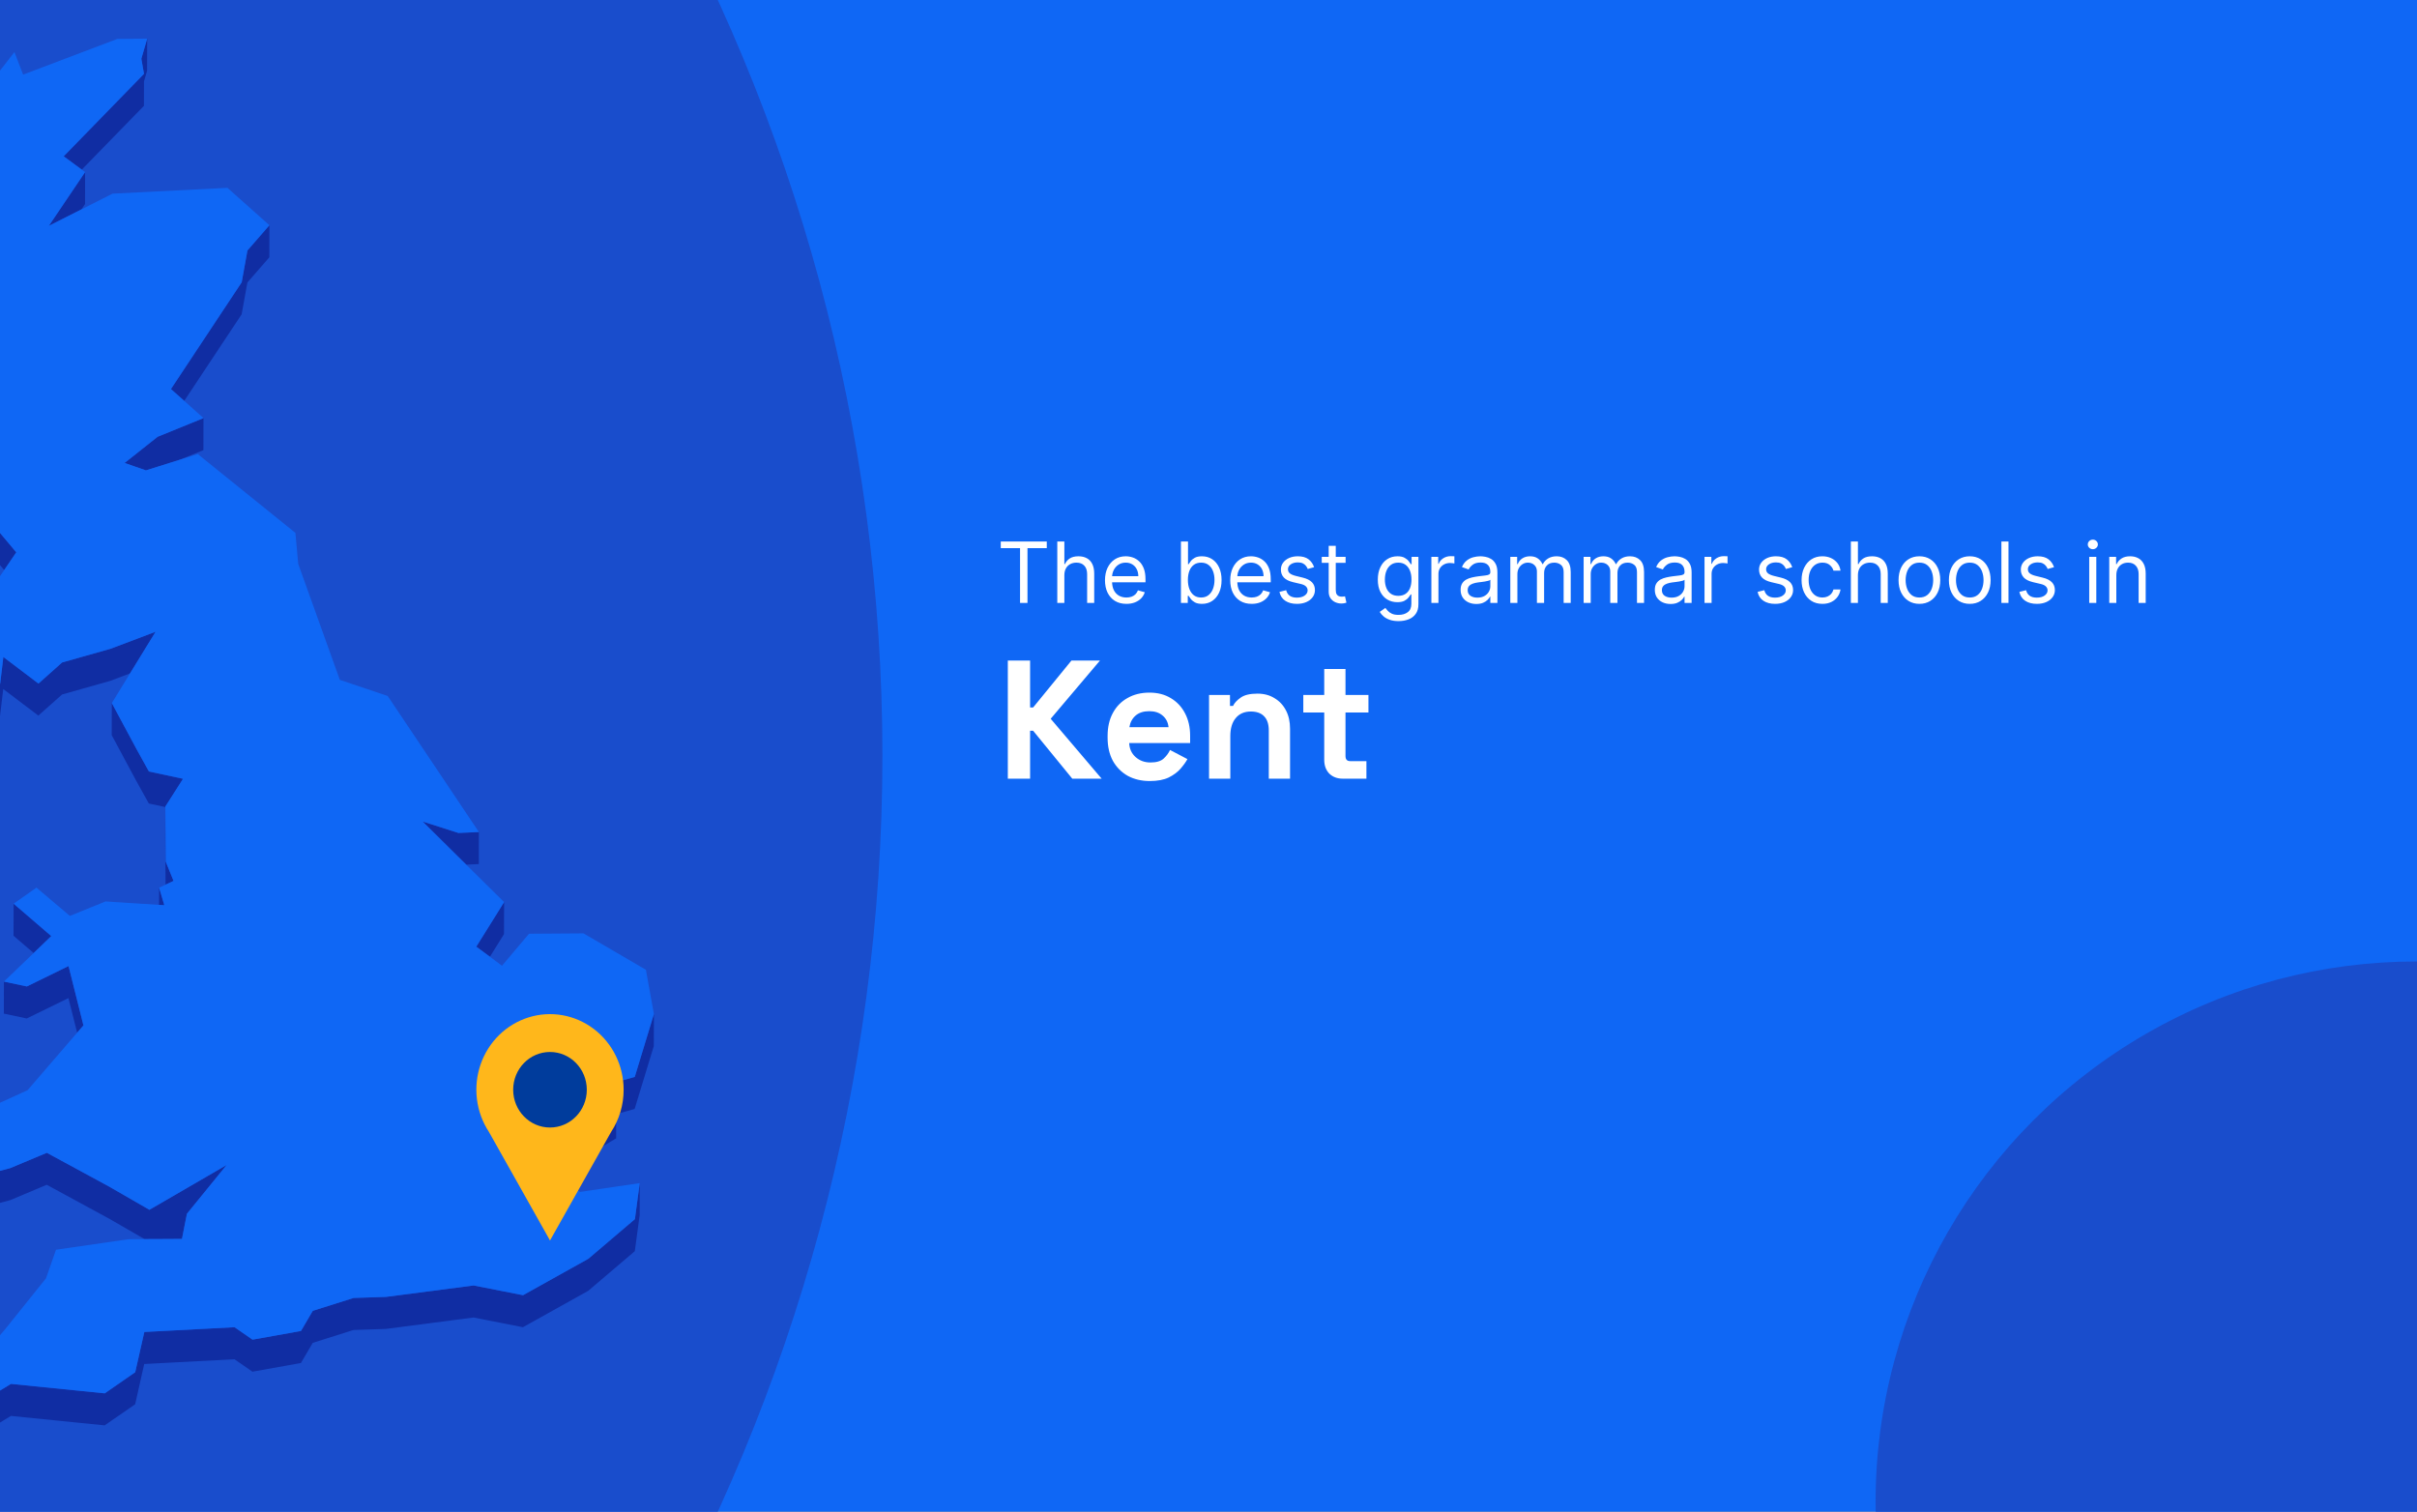
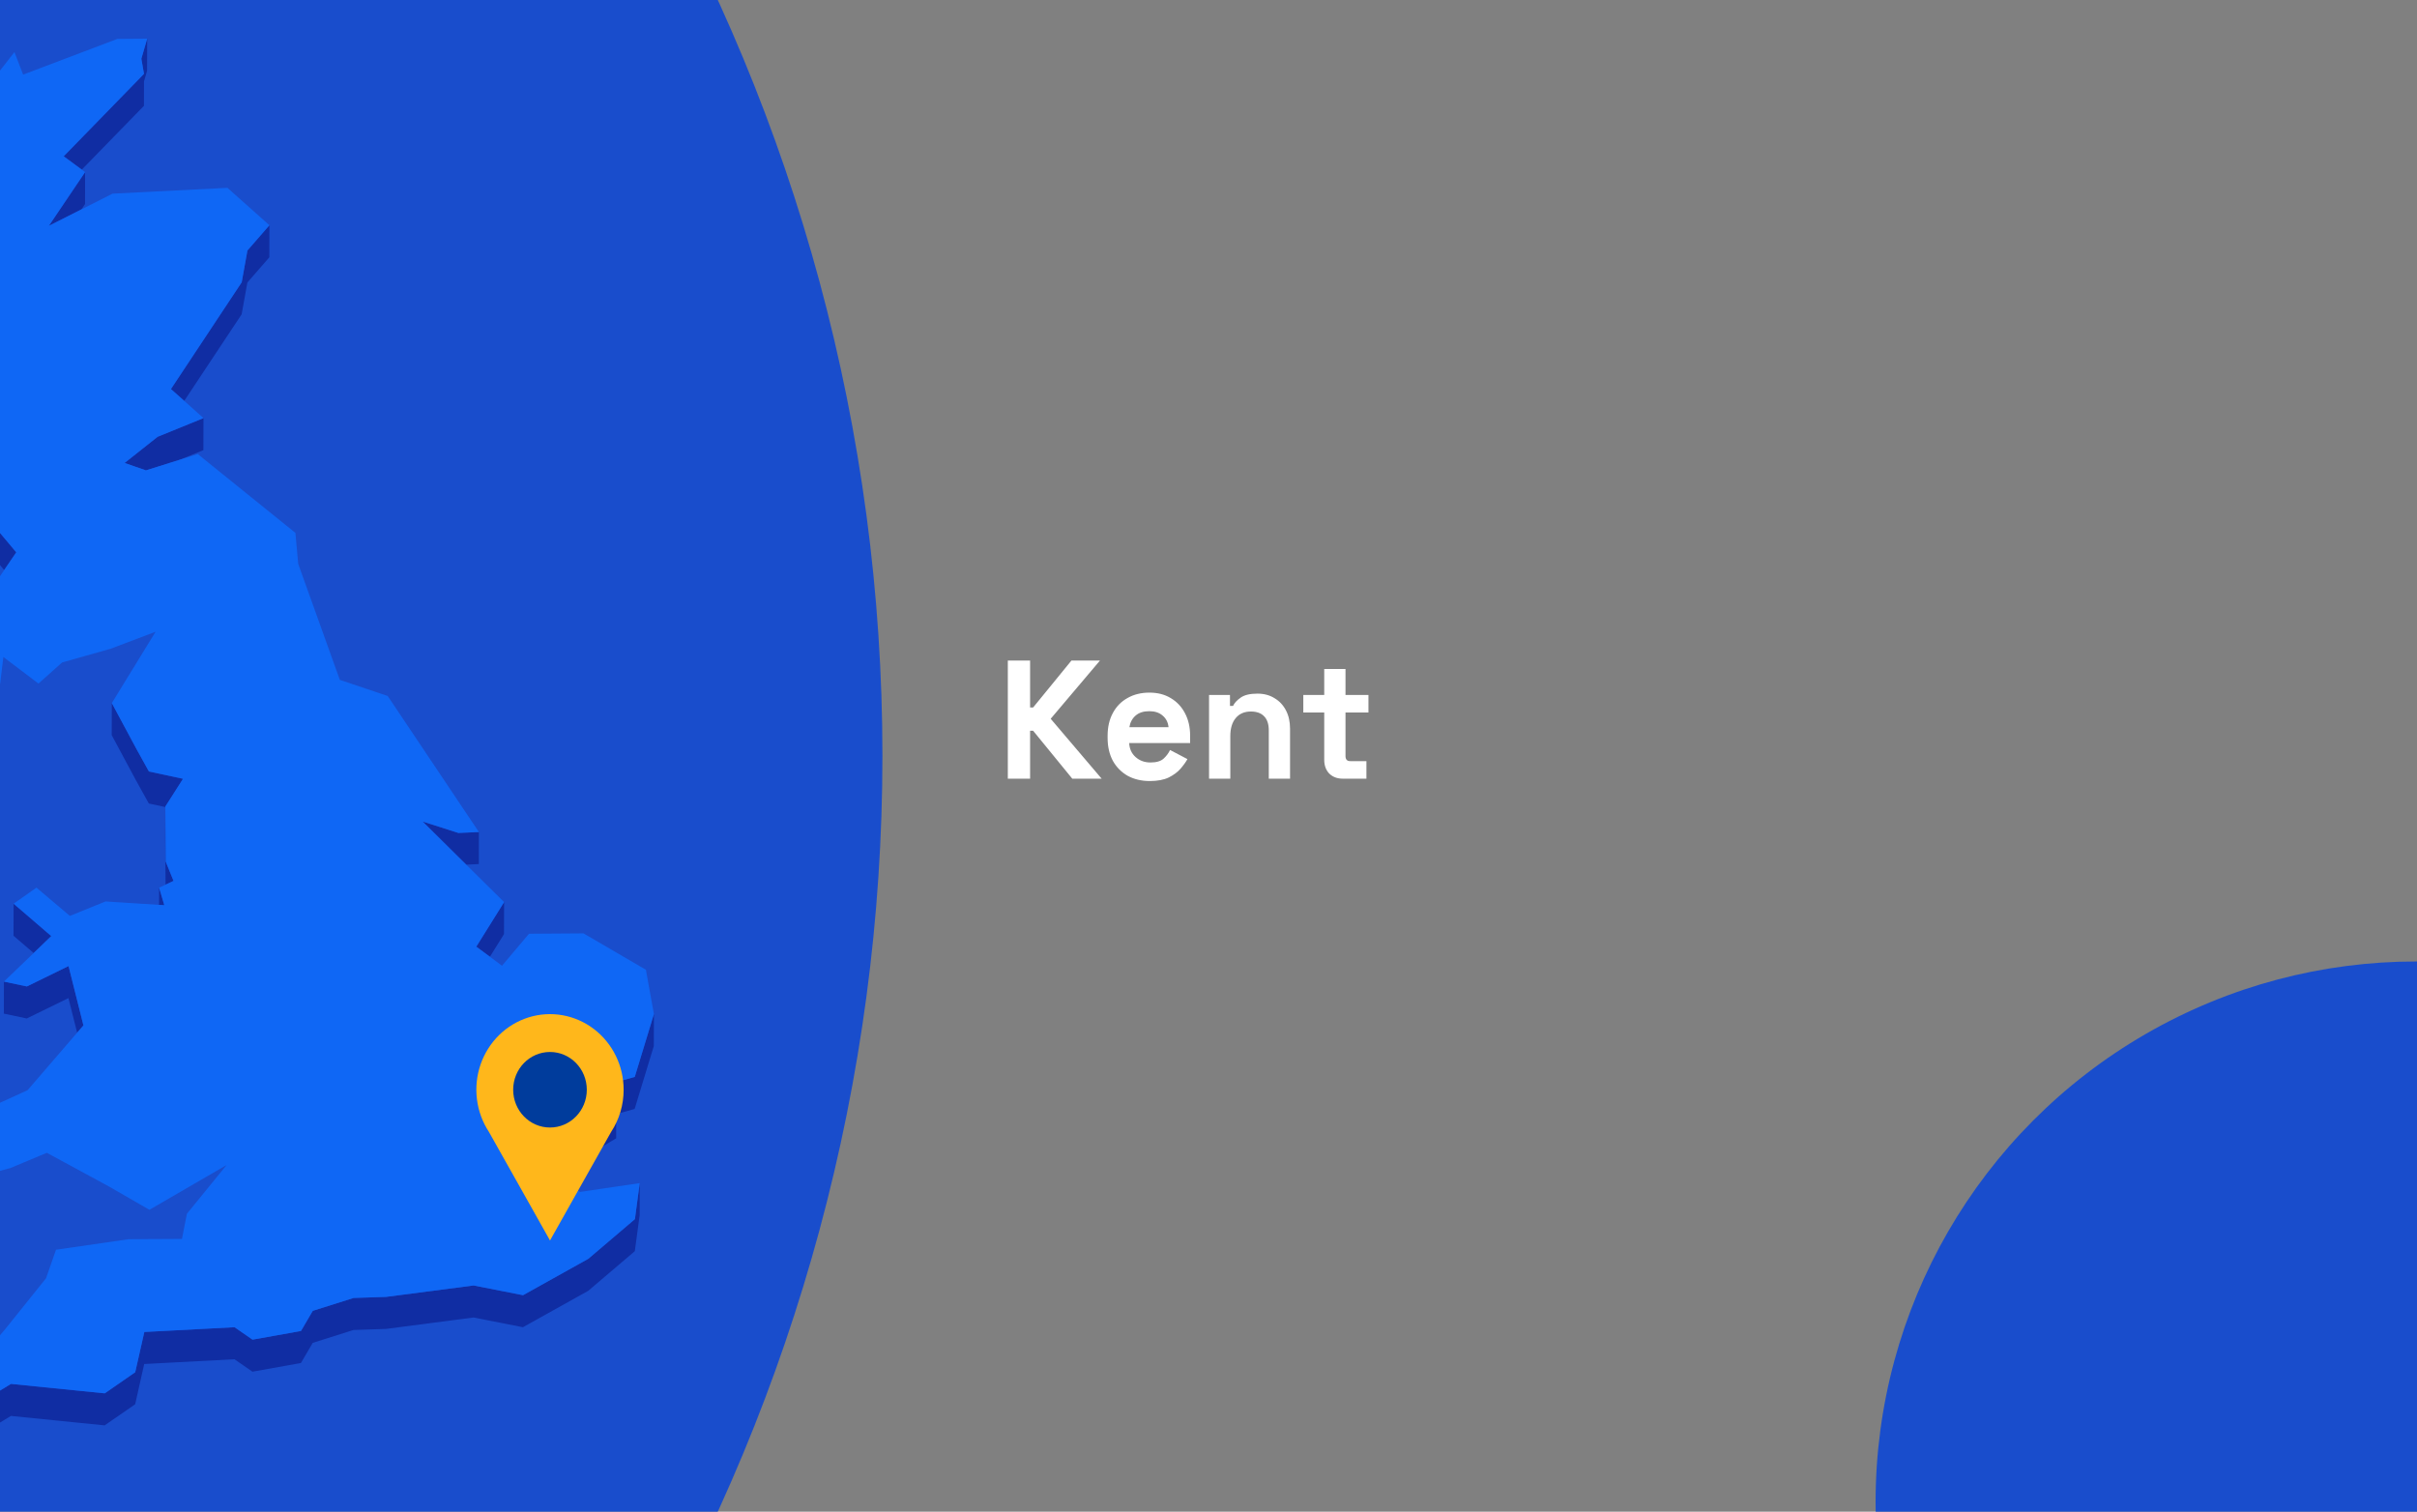
<svg xmlns="http://www.w3.org/2000/svg" fill="none" height="860" viewBox="0 0 1375 860" width="1375">
  <rect x="0" y="0" width="1375" height="860" fill="#808080" stroke="none" />
  <g clip-path="url(#clip0_1516_2966)">
-     <rect fill="#0F67F5" height="860" width="1375" />
    <circle cx="-532" cy="430" fill="#194DCC" r="1034" />
    <path d="M46.528 96.502L81.886 60.209L81.917 46.321L83.675 40.225L83.738 22L80.41 33.438L81.917 42.016L36.228 88.929L46.528 96.502Z" fill="#102DA3" />
    <path d="M48.381 116.106L48.412 97.913L27.782 128.487L46.371 119.091L48.381 116.106Z" fill="#102DA3" />
    <path d="M137.465 178.827L140.731 160.728L153.229 146.368L153.26 128.144L140.763 142.503L137.497 160.603L97.241 221.342L104.808 228.066L137.465 178.827Z" fill="#102DA3" />
    <path d="M83.016 267.598L89.642 265.525L102.422 261.503L115.705 256.098L115.767 237.873L89.673 248.494L70.895 263.388L83.016 267.598Z" fill="#102DA3" />
    <path d="M-31.189 282.617L-42.023 327.425L-50.25 327.487L-50.313 345.712L-42.086 345.649L-31.221 300.841L-25.914 298.422L-11.815 307.377L2.378 324.314L9.255 314.227L-11.784 289.152L-25.883 280.197L-31.189 282.617Z" fill="#102DA3" />
-     <path d="M0.086 389.042L-4.97 391.901L-21.926 363.464L-21.957 381.689L-5.032 410.126L0.023 407.235L1.844 391.995L21.816 407.109L35.318 395.106L62.857 387.313L73.973 383.103L88.511 359.411L62.919 369.089L35.349 376.881L21.878 388.885L1.907 373.77L0.086 389.042Z" fill="#102DA3" />
    <path d="M265.236 491.918L272.396 491.572L272.427 473.347L260.809 473.881L240.43 467.377L260.778 487.519L265.236 491.918Z" fill="#102DA3" />
    <path d="M84.712 438.91L77.364 425.619L63.61 400.01L63.547 418.234L77.301 443.843L84.68 457.135L94.069 459.146L94.006 477.057L94.195 503.294L94.226 503.263L98.717 501.157L94.289 490.222L94.069 458.832L104.118 443.058L84.712 438.91Z" fill="#102DA3" />
    <path d="M93.473 514.982L90.521 505.021L90.49 514.793L93.473 514.982Z" fill="#102DA3" />
    <path d="M29.163 532.547L7.748 514.134L7.685 532.358L19.146 542.194L29.163 532.547Z" fill="#102DA3" />
    <path d="M278.707 544.298L286.714 531.446L286.777 513.221L270.951 538.579L278.707 544.298Z" fill="#102DA3" />
    <path d="M2.19 576.662L15.221 579.427L38.929 567.832L43.891 587.502L47.47 583.355L38.992 549.607L15.284 561.202L2.221 558.437L2.19 576.662Z" fill="#102DA3" />
    <path d="M361.104 612.673L347.067 616.601L350.553 629.421L338.495 636.648L330.299 642.87L329.42 656.696L308.193 667.285L326.5 676.335L329.389 674.889L330.236 661.095L338.432 654.842L350.522 647.615L350.553 633.82L361.041 630.898L371.937 595.14L372 576.915L361.104 612.673Z" fill="#102DA3" />
-     <path d="M-22.774 679.633L-10.622 687.175L5.832 682.776L26.588 674.04L62.103 693.333L82.262 704.96L84.963 704.928H87.695L103.521 704.834L105.531 694.559L106.347 690.505L128.924 662.791L84.994 688.275L62.166 675.109L26.651 655.847L5.864 664.551L-10.559 668.95L-22.743 661.409L-25.192 657.607L-17.467 651.354L-27.704 640.042L-27.767 658.235L-25.192 661.094L-25.223 675.831L-22.774 679.633Z" fill="#102DA3" />
    <path d="M334.695 716.146L297.548 736.853L269.413 731.323L219.548 737.827L201.147 738.424L177.941 745.745L171.221 757.214L143.651 762.148L133.446 755.078L82.105 757.78L76.924 780.687L59.591 792.69L6.24 787.317L-13.542 799.383L-16.839 811.292L-23.057 819.902L-32.854 808.055L-53.641 811.072L-53.704 829.265L-32.885 826.28L-23.119 838.127L-16.902 829.517L-13.574 817.576L6.209 805.542L59.528 810.915L76.893 798.912L82.043 776.005L133.383 773.303L143.62 780.373L171.19 775.439L177.91 763.97L201.084 756.649L219.485 756.052L269.35 749.547L297.485 755.078L334.632 734.371L361.135 711.81L363.898 691.322L363.93 673.097L361.198 693.585L334.695 716.146Z" fill="#102DA3" />
    <path d="M329.42 656.696L330.299 642.87L338.495 636.648L350.553 629.421L347.068 616.601L361.104 612.673L372 576.915L367.447 551.714L331.932 531.007L300.939 531.227L285.584 549.421L278.708 544.299L270.951 538.58L286.778 513.222L265.236 491.918L260.777 487.519L240.43 467.377L260.809 473.882L272.427 473.348L220.553 395.955L193.328 386.78L169.652 320.793L168.05 303.165L112.502 258.326L102.422 261.499L89.642 265.522L83.016 267.595L70.895 263.385L89.673 248.491L115.768 237.87L104.809 228.066L97.241 221.342L137.497 160.603L140.763 142.504L153.26 128.144L129.396 106.871L64.019 110.17L46.371 119.094L27.782 128.49L48.412 97.916L46.528 96.502L36.229 88.929L81.917 42.016L80.41 33.438L83.738 22L66.782 22.126L13.149 42.456L8.219 29.636L-1.861 42.55L-7.764 27.373L-15.991 29.793L-31.629 82.739L-20.387 96.942L-31.66 97.005L-43.153 97.099L-52.542 141.875L-43.247 154.193L-45.508 169.464L-47.863 185.175L-73.424 199.127L-70.849 221.468L-72.607 224.987L-80.395 240.572L-71.665 243.872L-24.972 202.614L-22.994 208.805L-25.003 212.041L-36.904 231.334L-44.535 243.683L-41.52 259.363L-42.965 270.455L-50.25 327.486L-42.023 327.423L-31.189 282.615L-25.883 280.196L-11.784 289.151L9.255 314.226L2.378 324.312L-9.931 342.443L-12.694 363.401L-21.926 363.464L-4.969 391.901L0.086 389.042L1.907 373.771L21.878 388.885L35.349 376.882L62.92 369.089L88.511 359.411L73.973 383.103L63.61 400.008L77.364 425.617L84.712 438.909L104.118 443.057L94.069 458.831L94.289 490.221L98.717 501.156L94.226 503.261L94.195 503.293L90.521 505.021L93.473 514.982L90.49 514.793L60.031 512.845L39.746 521.078L20.748 504.99L7.748 514.133L29.163 532.547L19.146 542.193L2.221 558.439L15.284 561.204L38.992 549.609L47.47 583.356L43.891 587.504L15.692 620.215L-27.704 640.042L-17.467 651.354L-25.192 657.607L-22.742 661.409L-10.559 668.95L5.864 664.551L26.651 655.847L62.166 675.109L84.995 688.275L128.925 662.792L106.347 690.506L105.531 694.559L103.521 704.834L87.695 704.929H84.963L82.263 704.96L73.031 705.023L31.864 710.993L26.18 727.238L3.132 755.958L-17.53 780.373L-45.508 798.158L-53.641 811.073L-32.854 808.056L-23.056 819.902L-16.839 811.293L-13.542 799.384L6.241 787.318L59.591 792.691L76.924 780.687L82.106 757.781L133.446 755.078L143.652 762.148L171.222 757.215L177.942 745.746L201.147 738.425L219.548 737.828L269.413 731.323L297.548 736.854L334.696 716.146L361.198 693.585L363.93 673.098L330.048 678.094L326.5 676.335L308.193 667.285L329.42 656.696Z" fill="#0F67F5" />
    <g clip-path="url(#clip1_1516_2966)">
      <path d="M354.775 619.987C354.783 613.266 353.254 606.637 350.313 600.632C347.371 594.627 343.098 589.413 337.837 585.41C332.576 581.406 326.473 578.725 320.019 577.58C313.565 576.435 306.939 576.859 300.673 578.817C294.408 580.776 288.677 584.215 283.941 588.858C279.206 593.502 275.597 599.219 273.405 605.553C271.213 611.887 270.499 618.659 271.32 625.327C272.141 631.995 274.474 638.373 278.133 643.948L295.518 674.835L312.893 705.733L330.279 674.835L347.643 643.991C352.306 636.902 354.791 628.541 354.775 619.987Z" fill="#FFB71B" />
      <path d="M312.882 641.461C324.448 641.461 333.824 631.841 333.824 619.973C333.824 608.105 324.448 598.485 312.882 598.485C301.317 598.485 291.941 608.105 291.941 619.973C291.941 631.841 301.317 641.461 312.882 641.461Z" fill="#003C9C" />
    </g>
    <circle cx="307.5" cy="307.5" fill="#194DCC" r="307.5" transform="matrix(-1 0 0 1 1682 547)" />
-     <path d="M569.318 311.841V308.091H595.5V311.841H584.523V343H580.295V311.841H569.318ZM605.501 327.25V343H601.479V308.091H605.501V320.909H605.842C606.456 319.557 607.376 318.483 608.604 317.688C609.842 316.881 611.49 316.477 613.547 316.477C615.331 316.477 616.893 316.835 618.234 317.551C619.575 318.256 620.615 319.341 621.354 320.807C622.104 322.261 622.479 324.114 622.479 326.364V343H618.456V326.636C618.456 324.557 617.916 322.949 616.837 321.812C615.768 320.665 614.286 320.091 612.388 320.091C611.07 320.091 609.888 320.369 608.842 320.926C607.808 321.483 606.99 322.295 606.388 323.364C605.797 324.432 605.501 325.727 605.501 327.25ZM640.815 343.545C638.293 343.545 636.116 342.989 634.287 341.875C632.469 340.75 631.065 339.182 630.077 337.17C629.099 335.148 628.611 332.795 628.611 330.114C628.611 327.432 629.099 325.068 630.077 323.023C631.065 320.966 632.44 319.364 634.202 318.216C635.974 317.057 638.043 316.477 640.406 316.477C641.77 316.477 643.116 316.705 644.446 317.159C645.776 317.614 646.986 318.352 648.077 319.375C649.168 320.386 650.037 321.727 650.685 323.398C651.332 325.068 651.656 327.125 651.656 329.568V331.273H631.474V327.795H647.565C647.565 326.318 647.27 325 646.679 323.841C646.099 322.682 645.27 321.767 644.19 321.097C643.122 320.426 641.861 320.091 640.406 320.091C638.804 320.091 637.418 320.489 636.247 321.284C635.088 322.068 634.196 323.091 633.571 324.352C632.946 325.614 632.634 326.966 632.634 328.409V330.727C632.634 332.705 632.974 334.381 633.656 335.756C634.349 337.119 635.31 338.159 636.537 338.875C637.764 339.58 639.19 339.932 640.815 339.932C641.872 339.932 642.827 339.784 643.679 339.489C644.543 339.182 645.287 338.727 645.912 338.125C646.537 337.511 647.02 336.75 647.361 335.841L651.247 336.932C650.838 338.25 650.151 339.409 649.185 340.409C648.219 341.398 647.026 342.17 645.605 342.727C644.185 343.273 642.588 343.545 640.815 343.545ZM671.821 343V308.091H675.844V320.977H676.185C676.48 320.523 676.889 319.943 677.412 319.239C677.946 318.523 678.707 317.886 679.696 317.33C680.696 316.761 682.048 316.477 683.753 316.477C685.957 316.477 687.901 317.028 689.582 318.131C691.264 319.233 692.577 320.795 693.52 322.818C694.463 324.841 694.935 327.227 694.935 329.977C694.935 332.75 694.463 335.153 693.52 337.188C692.577 339.21 691.27 340.778 689.599 341.892C687.929 342.994 686.003 343.545 683.821 343.545C682.139 343.545 680.793 343.267 679.781 342.71C678.77 342.142 677.991 341.5 677.446 340.784C676.901 340.057 676.48 339.455 676.185 338.977H675.707V343H671.821ZM675.776 329.909C675.776 331.886 676.065 333.631 676.645 335.142C677.224 336.642 678.071 337.818 679.185 338.67C680.298 339.511 681.662 339.932 683.276 339.932C684.957 339.932 686.361 339.489 687.486 338.602C688.622 337.705 689.474 336.5 690.043 334.989C690.622 333.466 690.912 331.773 690.912 329.909C690.912 328.068 690.628 326.409 690.06 324.932C689.503 323.443 688.656 322.267 687.52 321.403C686.395 320.528 684.98 320.091 683.276 320.091C681.639 320.091 680.264 320.506 679.151 321.335C678.037 322.153 677.196 323.301 676.628 324.778C676.06 326.244 675.776 327.955 675.776 329.909ZM712.065 343.545C709.543 343.545 707.366 342.989 705.537 341.875C703.719 340.75 702.315 339.182 701.327 337.17C700.349 335.148 699.861 332.795 699.861 330.114C699.861 327.432 700.349 325.068 701.327 323.023C702.315 320.966 703.69 319.364 705.452 318.216C707.224 317.057 709.293 316.477 711.656 316.477C713.02 316.477 714.366 316.705 715.696 317.159C717.026 317.614 718.236 318.352 719.327 319.375C720.418 320.386 721.287 321.727 721.935 323.398C722.582 325.068 722.906 327.125 722.906 329.568V331.273H702.724V327.795H718.815C718.815 326.318 718.52 325 717.929 323.841C717.349 322.682 716.52 321.767 715.44 321.097C714.372 320.426 713.111 320.091 711.656 320.091C710.054 320.091 708.668 320.489 707.497 321.284C706.338 322.068 705.446 323.091 704.821 324.352C704.196 325.614 703.884 326.966 703.884 328.409V330.727C703.884 332.705 704.224 334.381 704.906 335.756C705.599 337.119 706.56 338.159 707.787 338.875C709.014 339.58 710.44 339.932 712.065 339.932C713.122 339.932 714.077 339.784 714.929 339.489C715.793 339.182 716.537 338.727 717.162 338.125C717.787 337.511 718.27 336.75 718.611 335.841L722.497 336.932C722.088 338.25 721.401 339.409 720.435 340.409C719.469 341.398 718.276 342.17 716.855 342.727C715.435 343.273 713.838 343.545 712.065 343.545ZM747.571 322.682L743.957 323.705C743.73 323.102 743.395 322.517 742.952 321.949C742.52 321.369 741.929 320.892 741.179 320.517C740.429 320.142 739.469 319.955 738.298 319.955C736.696 319.955 735.361 320.324 734.293 321.062C733.236 321.79 732.707 322.716 732.707 323.841C732.707 324.841 733.071 325.631 733.798 326.21C734.526 326.79 735.662 327.273 737.207 327.659L741.094 328.614C743.435 329.182 745.179 330.051 746.327 331.222C747.474 332.381 748.048 333.875 748.048 335.705C748.048 337.205 747.616 338.545 746.753 339.727C745.901 340.909 744.707 341.841 743.173 342.523C741.639 343.205 739.855 343.545 737.821 343.545C735.151 343.545 732.94 342.966 731.19 341.807C729.44 340.648 728.332 338.955 727.866 336.727L731.685 335.773C732.048 337.182 732.736 338.239 733.747 338.943C734.77 339.648 736.105 340 737.753 340C739.628 340 741.116 339.602 742.219 338.807C743.332 338 743.889 337.034 743.889 335.909C743.889 335 743.571 334.239 742.935 333.625C742.298 333 741.321 332.534 740.003 332.227L735.639 331.205C733.241 330.636 731.48 329.756 730.355 328.562C729.241 327.358 728.685 325.852 728.685 324.045C728.685 322.568 729.099 321.261 729.929 320.125C730.77 318.989 731.912 318.097 733.355 317.449C734.81 316.801 736.457 316.477 738.298 316.477C740.889 316.477 742.923 317.045 744.401 318.182C745.889 319.318 746.946 320.818 747.571 322.682ZM765.49 316.818V320.227H751.922V316.818H765.49ZM755.876 310.545H759.899V335.5C759.899 336.636 760.064 337.489 760.393 338.057C760.734 338.614 761.166 338.989 761.689 339.182C762.223 339.364 762.786 339.455 763.376 339.455C763.82 339.455 764.183 339.432 764.467 339.386C764.751 339.33 764.979 339.284 765.149 339.25L765.967 342.864C765.695 342.966 765.314 343.068 764.825 343.17C764.337 343.284 763.717 343.341 762.967 343.341C761.831 343.341 760.717 343.097 759.626 342.608C758.547 342.119 757.649 341.375 756.933 340.375C756.229 339.375 755.876 338.114 755.876 336.591V310.545ZM795.609 353.364C793.666 353.364 791.996 353.114 790.598 352.614C789.2 352.125 788.036 351.477 787.104 350.67C786.183 349.875 785.45 349.023 784.905 348.114L788.109 345.864C788.473 346.341 788.933 346.886 789.49 347.5C790.047 348.125 790.808 348.665 791.774 349.119C792.751 349.585 794.03 349.818 795.609 349.818C797.723 349.818 799.467 349.307 800.842 348.284C802.217 347.261 802.905 345.659 802.905 343.477V338.159H802.564C802.268 338.636 801.848 339.227 801.303 339.932C800.768 340.625 799.996 341.244 798.984 341.79C797.984 342.324 796.632 342.591 794.928 342.591C792.814 342.591 790.916 342.091 789.234 341.091C787.564 340.091 786.24 338.636 785.263 336.727C784.297 334.818 783.814 332.5 783.814 329.773C783.814 327.091 784.286 324.756 785.229 322.767C786.172 320.767 787.484 319.222 789.166 318.131C790.848 317.028 792.791 316.477 794.996 316.477C796.7 316.477 798.053 316.761 799.053 317.33C800.064 317.886 800.837 318.523 801.371 319.239C801.916 319.943 802.337 320.523 802.632 320.977H803.041V316.818H806.928V343.75C806.928 346 806.416 347.83 805.393 349.239C804.382 350.659 803.018 351.699 801.303 352.358C799.598 353.028 797.7 353.364 795.609 353.364ZM795.473 338.977C797.087 338.977 798.45 338.608 799.564 337.869C800.678 337.131 801.524 336.068 802.104 334.682C802.683 333.295 802.973 331.636 802.973 329.705C802.973 327.818 802.689 326.153 802.121 324.71C801.553 323.267 800.712 322.136 799.598 321.318C798.484 320.5 797.109 320.091 795.473 320.091C793.768 320.091 792.348 320.523 791.212 321.386C790.087 322.25 789.24 323.409 788.672 324.864C788.115 326.318 787.837 327.932 787.837 329.705C787.837 331.523 788.121 333.131 788.689 334.528C789.268 335.915 790.121 337.006 791.246 337.801C792.382 338.585 793.791 338.977 795.473 338.977ZM814.291 343V316.818H818.178V320.773H818.45C818.928 319.477 819.791 318.426 821.041 317.619C822.291 316.812 823.7 316.409 825.268 316.409C825.564 316.409 825.933 316.415 826.376 316.426C826.82 316.437 827.155 316.455 827.382 316.477V320.568C827.246 320.534 826.933 320.483 826.445 320.415C825.967 320.335 825.462 320.295 824.928 320.295C823.655 320.295 822.518 320.562 821.518 321.097C820.53 321.619 819.746 322.347 819.166 323.278C818.598 324.199 818.314 325.25 818.314 326.432V343H814.291ZM839.855 343.614C838.196 343.614 836.69 343.301 835.338 342.676C833.986 342.04 832.912 341.125 832.116 339.932C831.321 338.727 830.923 337.273 830.923 335.568C830.923 334.068 831.219 332.852 831.81 331.92C832.401 330.977 833.19 330.239 834.179 329.705C835.168 329.17 836.259 328.773 837.452 328.511C838.656 328.239 839.866 328.023 841.082 327.864C842.673 327.659 843.963 327.506 844.952 327.403C845.952 327.29 846.679 327.102 847.134 326.841C847.599 326.58 847.832 326.125 847.832 325.477V325.341C847.832 323.659 847.372 322.352 846.452 321.42C845.543 320.489 844.162 320.023 842.31 320.023C840.389 320.023 838.884 320.443 837.793 321.284C836.702 322.125 835.935 323.023 835.491 323.977L831.673 322.614C832.355 321.023 833.264 319.784 834.401 318.898C835.548 318 836.798 317.375 838.151 317.023C839.514 316.659 840.855 316.477 842.173 316.477C843.014 316.477 843.98 316.58 845.071 316.784C846.173 316.977 847.236 317.381 848.259 317.994C849.293 318.608 850.151 319.534 850.832 320.773C851.514 322.011 851.855 323.67 851.855 325.75V343H847.832V339.455H847.628C847.355 340.023 846.901 340.631 846.264 341.278C845.628 341.926 844.781 342.477 843.724 342.932C842.668 343.386 841.378 343.614 839.855 343.614ZM840.469 340C842.06 340 843.401 339.688 844.491 339.062C845.594 338.438 846.423 337.631 846.98 336.642C847.548 335.653 847.832 334.614 847.832 333.523V329.841C847.662 330.045 847.287 330.233 846.707 330.403C846.139 330.562 845.48 330.705 844.73 330.83C843.991 330.943 843.27 331.045 842.565 331.136C841.872 331.216 841.31 331.284 840.878 331.341C839.832 331.477 838.855 331.699 837.946 332.006C837.048 332.301 836.321 332.75 835.764 333.352C835.219 333.943 834.946 334.75 834.946 335.773C834.946 337.17 835.463 338.227 836.497 338.943C837.543 339.648 838.866 340 840.469 340ZM859.197 343V316.818H863.084V320.909H863.425C863.97 319.511 864.851 318.426 866.067 317.653C867.283 316.869 868.743 316.477 870.447 316.477C872.175 316.477 873.612 316.869 874.76 317.653C875.919 318.426 876.822 319.511 877.47 320.909H877.743C878.413 319.557 879.419 318.483 880.76 317.688C882.101 316.881 883.709 316.477 885.584 316.477C887.925 316.477 889.839 317.21 891.328 318.676C892.817 320.131 893.561 322.398 893.561 325.477V343H889.538V325.477C889.538 323.545 889.01 322.165 887.953 321.335C886.896 320.506 885.652 320.091 884.22 320.091C882.379 320.091 880.953 320.648 879.942 321.761C878.93 322.864 878.425 324.261 878.425 325.955V343H874.334V325.068C874.334 323.58 873.851 322.381 872.885 321.472C871.919 320.551 870.675 320.091 869.152 320.091C868.107 320.091 867.129 320.369 866.22 320.926C865.322 321.483 864.595 322.256 864.038 323.244C863.493 324.222 863.22 325.352 863.22 326.636V343H859.197ZM900.916 343V316.818H904.803V320.909H905.143C905.689 319.511 906.57 318.426 907.786 317.653C909.001 316.869 910.462 316.477 912.166 316.477C913.893 316.477 915.331 316.869 916.479 317.653C917.638 318.426 918.541 319.511 919.189 320.909H919.462C920.132 319.557 921.138 318.483 922.479 317.688C923.82 316.881 925.428 316.477 927.303 316.477C929.643 316.477 931.558 317.21 933.047 318.676C934.536 320.131 935.28 322.398 935.28 325.477V343H931.257V325.477C931.257 323.545 930.729 322.165 929.672 321.335C928.615 320.506 927.371 320.091 925.939 320.091C924.098 320.091 922.672 320.648 921.661 321.761C920.649 322.864 920.143 324.261 920.143 325.955V343H916.053V325.068C916.053 323.58 915.57 322.381 914.604 321.472C913.638 320.551 912.393 320.091 910.871 320.091C909.825 320.091 908.848 320.369 907.939 320.926C907.041 321.483 906.314 322.256 905.757 323.244C905.212 324.222 904.939 325.352 904.939 326.636V343H900.916ZM950.339 343.614C948.68 343.614 947.175 343.301 945.822 342.676C944.47 342.04 943.396 341.125 942.601 339.932C941.805 338.727 941.408 337.273 941.408 335.568C941.408 334.068 941.703 332.852 942.294 331.92C942.885 330.977 943.675 330.239 944.663 329.705C945.652 329.17 946.743 328.773 947.936 328.511C949.141 328.239 950.351 328.023 951.567 327.864C953.158 327.659 954.447 327.506 955.436 327.403C956.436 327.29 957.163 327.102 957.618 326.841C958.084 326.58 958.317 326.125 958.317 325.477V325.341C958.317 323.659 957.857 322.352 956.936 321.42C956.027 320.489 954.646 320.023 952.794 320.023C950.874 320.023 949.368 320.443 948.277 321.284C947.186 322.125 946.419 323.023 945.976 323.977L942.158 322.614C942.839 321.023 943.749 319.784 944.885 318.898C946.033 318 947.283 317.375 948.635 317.023C949.999 316.659 951.339 316.477 952.658 316.477C953.499 316.477 954.464 316.58 955.555 316.784C956.658 316.977 957.72 317.381 958.743 317.994C959.777 318.608 960.635 319.534 961.317 320.773C961.999 322.011 962.339 323.67 962.339 325.75V343H958.317V339.455H958.112C957.839 340.023 957.385 340.631 956.749 341.278C956.112 341.926 955.266 342.477 954.209 342.932C953.152 343.386 951.862 343.614 950.339 343.614ZM950.953 340C952.544 340 953.885 339.688 954.976 339.062C956.078 338.438 956.908 337.631 957.464 336.642C958.033 335.653 958.317 334.614 958.317 333.523V329.841C958.146 330.045 957.771 330.233 957.192 330.403C956.624 330.562 955.964 330.705 955.214 330.83C954.476 330.943 953.754 331.045 953.05 331.136C952.357 331.216 951.794 331.284 951.362 331.341C950.317 331.477 949.339 331.699 948.43 332.006C947.533 332.301 946.805 332.75 946.249 333.352C945.703 333.943 945.43 334.75 945.43 335.773C945.43 337.17 945.947 338.227 946.982 338.943C948.027 339.648 949.351 340 950.953 340ZM969.682 343V316.818H973.568V320.773H973.841C974.318 319.477 975.182 318.426 976.432 317.619C977.682 316.812 979.091 316.409 980.659 316.409C980.955 316.409 981.324 316.415 981.767 316.426C982.21 316.437 982.545 316.455 982.773 316.477V320.568C982.636 320.534 982.324 320.483 981.835 320.415C981.358 320.335 980.852 320.295 980.318 320.295C979.045 320.295 977.909 320.562 976.909 321.097C975.92 321.619 975.136 322.347 974.557 323.278C973.989 324.199 973.705 325.25 973.705 326.432V343H969.682ZM1019.59 322.682L1015.97 323.705C1015.75 323.102 1015.41 322.517 1014.97 321.949C1014.54 321.369 1013.94 320.892 1013.19 320.517C1012.44 320.142 1011.48 319.955 1010.31 319.955C1008.71 319.955 1007.38 320.324 1006.31 321.062C1005.25 321.79 1004.72 322.716 1004.72 323.841C1004.72 324.841 1005.09 325.631 1005.81 326.21C1006.54 326.79 1007.68 327.273 1009.22 327.659L1013.11 328.614C1015.45 329.182 1017.19 330.051 1018.34 331.222C1019.49 332.381 1020.06 333.875 1020.06 335.705C1020.06 337.205 1019.63 338.545 1018.77 339.727C1017.92 340.909 1016.72 341.841 1015.19 342.523C1013.65 343.205 1011.87 343.545 1009.84 343.545C1007.17 343.545 1004.96 342.966 1003.21 341.807C1001.46 340.648 1000.35 338.955 999.882 336.727L1003.7 335.773C1004.06 337.182 1004.75 338.239 1005.76 338.943C1006.79 339.648 1008.12 340 1009.77 340C1011.64 340 1013.13 339.602 1014.23 338.807C1015.35 338 1015.9 337.034 1015.9 335.909C1015.9 335 1015.59 334.239 1014.95 333.625C1014.31 333 1013.34 332.534 1012.02 332.227L1007.65 331.205C1005.26 330.636 1003.5 329.756 1002.37 328.562C1001.26 327.358 1000.7 325.852 1000.7 324.045C1000.7 322.568 1001.12 321.261 1001.94 320.125C1002.79 318.989 1003.93 318.097 1005.37 317.449C1006.83 316.801 1008.47 316.477 1010.31 316.477C1012.9 316.477 1014.94 317.045 1016.42 318.182C1017.9 319.318 1018.96 320.818 1019.59 322.682ZM1036.76 343.545C1034.3 343.545 1032.19 342.966 1030.41 341.807C1028.64 340.648 1027.28 339.051 1026.32 337.017C1025.37 334.983 1024.89 332.659 1024.89 330.045C1024.89 327.386 1025.38 325.04 1026.36 323.006C1027.35 320.96 1028.72 319.364 1030.48 318.216C1032.26 317.057 1034.32 316.477 1036.69 316.477C1038.53 316.477 1040.19 316.818 1041.66 317.5C1043.14 318.182 1044.35 319.136 1045.3 320.364C1046.24 321.591 1046.82 323.023 1047.05 324.659H1043.03C1042.72 323.466 1042.04 322.409 1040.98 321.489C1039.94 320.557 1038.53 320.091 1036.76 320.091C1035.19 320.091 1033.81 320.5 1032.63 321.318C1031.46 322.125 1030.55 323.267 1029.89 324.744C1029.24 326.21 1028.91 327.932 1028.91 329.909C1028.91 331.932 1029.23 333.693 1029.87 335.193C1030.52 336.693 1031.43 337.858 1032.6 338.688C1033.78 339.517 1035.16 339.932 1036.76 339.932C1037.8 339.932 1038.75 339.75 1039.6 339.386C1040.45 339.023 1041.18 338.5 1041.77 337.818C1042.36 337.136 1042.78 336.318 1043.03 335.364H1047.05C1046.82 336.909 1046.26 338.301 1045.36 339.54C1044.48 340.767 1043.3 341.744 1041.84 342.472C1040.38 343.188 1038.69 343.545 1036.76 343.545ZM1056.95 327.25V343H1052.93V308.091H1056.95V320.909H1057.3C1057.91 319.557 1058.83 318.483 1060.06 317.688C1061.3 316.881 1062.94 316.477 1065 316.477C1066.78 316.477 1068.35 316.835 1069.69 317.551C1071.03 318.256 1072.07 319.341 1072.81 320.807C1073.56 322.261 1073.93 324.114 1073.93 326.364V343H1069.91V326.636C1069.91 324.557 1069.37 322.949 1068.29 321.812C1067.22 320.665 1065.74 320.091 1063.84 320.091C1062.52 320.091 1061.34 320.369 1060.3 320.926C1059.26 321.483 1058.44 322.295 1057.84 323.364C1057.25 324.432 1056.95 325.727 1056.95 327.25ZM1091.93 343.545C1089.56 343.545 1087.49 342.983 1085.71 341.858C1083.93 340.733 1082.55 339.159 1081.55 337.136C1080.56 335.114 1080.06 332.75 1080.06 330.045C1080.06 327.318 1080.56 324.937 1081.55 322.903C1082.55 320.869 1083.93 319.29 1085.71 318.165C1087.49 317.04 1089.56 316.477 1091.93 316.477C1094.29 316.477 1096.36 317.04 1098.13 318.165C1099.92 319.29 1101.3 320.869 1102.29 322.903C1103.29 324.937 1103.79 327.318 1103.79 330.045C1103.79 332.75 1103.29 335.114 1102.29 337.136C1101.3 339.159 1099.92 340.733 1098.13 341.858C1096.36 342.983 1094.29 343.545 1091.93 343.545ZM1091.93 339.932C1093.72 339.932 1095.2 339.472 1096.36 338.551C1097.52 337.631 1098.38 336.42 1098.93 334.92C1099.49 333.42 1099.77 331.795 1099.77 330.045C1099.77 328.295 1099.49 326.665 1098.93 325.153C1098.38 323.642 1097.52 322.42 1096.36 321.489C1095.2 320.557 1093.72 320.091 1091.93 320.091C1090.13 320.091 1088.65 320.557 1087.5 321.489C1086.34 322.42 1085.48 323.642 1084.92 325.153C1084.37 326.665 1084.09 328.295 1084.09 330.045C1084.09 331.795 1084.37 333.42 1084.92 334.92C1085.48 336.42 1086.34 337.631 1087.5 338.551C1088.65 339.472 1090.13 339.932 1091.93 339.932ZM1120.57 343.545C1118.2 343.545 1116.13 342.983 1114.35 341.858C1112.57 340.733 1111.19 339.159 1110.19 337.136C1109.2 335.114 1108.7 332.75 1108.7 330.045C1108.7 327.318 1109.2 324.937 1110.19 322.903C1111.19 320.869 1112.57 319.29 1114.35 318.165C1116.13 317.04 1118.2 316.477 1120.57 316.477C1122.93 316.477 1125 317.04 1126.77 318.165C1128.56 319.29 1129.94 320.869 1130.93 322.903C1131.93 324.937 1132.43 327.318 1132.43 330.045C1132.43 332.75 1131.93 335.114 1130.93 337.136C1129.94 339.159 1128.56 340.733 1126.77 341.858C1125 342.983 1122.93 343.545 1120.57 343.545ZM1120.57 339.932C1122.36 339.932 1123.84 339.472 1125 338.551C1126.16 337.631 1127.02 336.42 1127.57 334.92C1128.13 333.42 1128.41 331.795 1128.41 330.045C1128.41 328.295 1128.13 326.665 1127.57 325.153C1127.02 323.642 1126.16 322.42 1125 321.489C1123.84 320.557 1122.36 320.091 1120.57 320.091C1118.77 320.091 1117.3 320.557 1116.14 321.489C1114.98 322.42 1114.12 323.642 1113.56 325.153C1113.01 326.665 1112.73 328.295 1112.73 330.045C1112.73 331.795 1113.01 333.42 1113.56 334.92C1114.12 336.42 1114.98 337.631 1116.14 338.551C1117.3 339.472 1118.77 339.932 1120.57 339.932ZM1142.6 308.091V343H1138.57V308.091H1142.6ZM1168.51 322.682L1164.89 323.705C1164.67 323.102 1164.33 322.517 1163.89 321.949C1163.46 321.369 1162.87 320.892 1162.12 320.517C1161.37 320.142 1160.41 319.955 1159.24 319.955C1157.63 319.955 1156.3 320.324 1155.23 321.062C1154.17 321.79 1153.64 322.716 1153.64 323.841C1153.64 324.841 1154.01 325.631 1154.74 326.21C1155.46 326.79 1156.6 327.273 1158.14 327.659L1162.03 328.614C1164.37 329.182 1166.12 330.051 1167.26 331.222C1168.41 332.381 1168.99 333.875 1168.99 335.705C1168.99 337.205 1168.55 338.545 1167.69 339.727C1166.84 340.909 1165.64 341.841 1164.11 342.523C1162.58 343.205 1160.79 343.545 1158.76 343.545C1156.09 343.545 1153.88 342.966 1152.13 341.807C1150.38 340.648 1149.27 338.955 1148.8 336.727L1152.62 335.773C1152.99 337.182 1153.67 338.239 1154.68 338.943C1155.71 339.648 1157.04 340 1158.69 340C1160.57 340 1162.05 339.602 1163.16 338.807C1164.27 338 1164.83 337.034 1164.83 335.909C1164.83 335 1164.51 334.239 1163.87 333.625C1163.24 333 1162.26 332.534 1160.94 332.227L1156.58 331.205C1154.18 330.636 1152.42 329.756 1151.29 328.562C1150.18 327.358 1149.62 325.852 1149.62 324.045C1149.62 322.568 1150.04 321.261 1150.87 320.125C1151.71 318.989 1152.85 318.097 1154.29 317.449C1155.75 316.801 1157.39 316.477 1159.24 316.477C1161.83 316.477 1163.86 317.045 1165.34 318.182C1166.83 319.318 1167.88 320.818 1168.51 322.682ZM1188.54 343V316.818H1192.56V343H1188.54ZM1190.59 312.455C1189.8 312.455 1189.13 312.188 1188.56 311.653C1188 311.119 1187.72 310.477 1187.72 309.727C1187.72 308.977 1188 308.335 1188.56 307.801C1189.13 307.267 1189.8 307 1190.59 307C1191.37 307 1192.04 307.267 1192.6 307.801C1193.17 308.335 1193.45 308.977 1193.45 309.727C1193.45 310.477 1193.17 311.119 1192.6 311.653C1192.04 312.188 1191.37 312.455 1190.59 312.455ZM1203.95 327.25V343H1199.93V316.818H1203.82V320.909H1204.16C1204.77 319.58 1205.7 318.511 1206.95 317.705C1208.2 316.886 1209.82 316.477 1211.8 316.477C1213.57 316.477 1215.12 316.841 1216.45 317.568C1217.78 318.284 1218.81 319.375 1219.55 320.841C1220.29 322.295 1220.66 324.136 1220.66 326.364V343H1216.64V326.636C1216.64 324.58 1216.1 322.977 1215.03 321.83C1213.97 320.67 1212.5 320.091 1210.64 320.091C1209.35 320.091 1208.2 320.369 1207.19 320.926C1206.19 321.483 1205.4 322.295 1204.82 323.364C1204.24 324.432 1203.95 325.727 1203.95 327.25Z" fill="white" />
    <path d="M573.336 443V375.8H586.008V402.488H587.736L609.528 375.8H625.752L597.72 408.92L626.712 443H610.008L587.736 415.736H586.008V443H573.336ZM654.104 444.344C649.368 444.344 645.176 443.352 641.528 441.368C637.944 439.32 635.128 436.472 633.08 432.824C631.096 429.112 630.104 424.76 630.104 419.768V418.616C630.104 413.624 631.096 409.304 633.08 405.656C635.064 401.944 637.848 399.096 641.432 397.112C645.016 395.064 649.176 394.04 653.911 394.04C658.584 394.04 662.648 395.096 666.104 397.208C669.56 399.256 672.248 402.136 674.167 405.848C676.088 409.496 677.048 413.752 677.048 418.616V422.744H642.392C642.52 426.008 643.736 428.664 646.04 430.712C648.344 432.76 651.16 433.784 654.488 433.784C657.88 433.784 660.376 433.048 661.976 431.576C663.576 430.104 664.792 428.472 665.624 426.68L675.512 431.864C674.616 433.528 673.304 435.352 671.576 437.336C669.912 439.256 667.672 440.92 664.856 442.328C662.04 443.672 658.456 444.344 654.104 444.344ZM642.488 413.72H664.76C664.504 410.968 663.384 408.76 661.4 407.096C659.48 405.432 656.952 404.6 653.816 404.6C650.552 404.6 647.96 405.432 646.04 407.096C644.12 408.76 642.936 410.968 642.488 413.72ZM687.814 443V395.384H699.718V401.624H701.446C702.214 399.96 703.654 398.392 705.766 396.92C707.878 395.384 711.078 394.616 715.366 394.616C719.078 394.616 722.31 395.48 725.062 397.208C727.878 398.872 730.054 401.208 731.59 404.216C733.126 407.16 733.894 410.616 733.894 414.584V443H721.798V415.544C721.798 411.96 720.902 409.272 719.11 407.48C717.382 405.688 714.886 404.792 711.622 404.792C707.91 404.792 705.03 406.04 702.982 408.536C700.934 410.968 699.91 414.392 699.91 418.808V443H687.814ZM763.898 443C760.762 443 758.202 442.04 756.218 440.12C754.298 438.136 753.338 435.512 753.338 432.248V405.368H741.434V395.384H753.338V380.6H765.434V395.384H778.49V405.368H765.434V430.136C765.434 432.056 766.33 433.016 768.122 433.016H777.338V443H763.898Z" fill="white" />
  </g>
  <defs>
    <clipPath id="clip0_1516_2966">
      <rect fill="white" height="860" width="1375" />
    </clipPath>
    <clipPath id="clip1_1516_2966">
      <rect fill="white" height="128.766" transform="translate(271 577)" width="83.775" />
    </clipPath>
  </defs>
</svg>